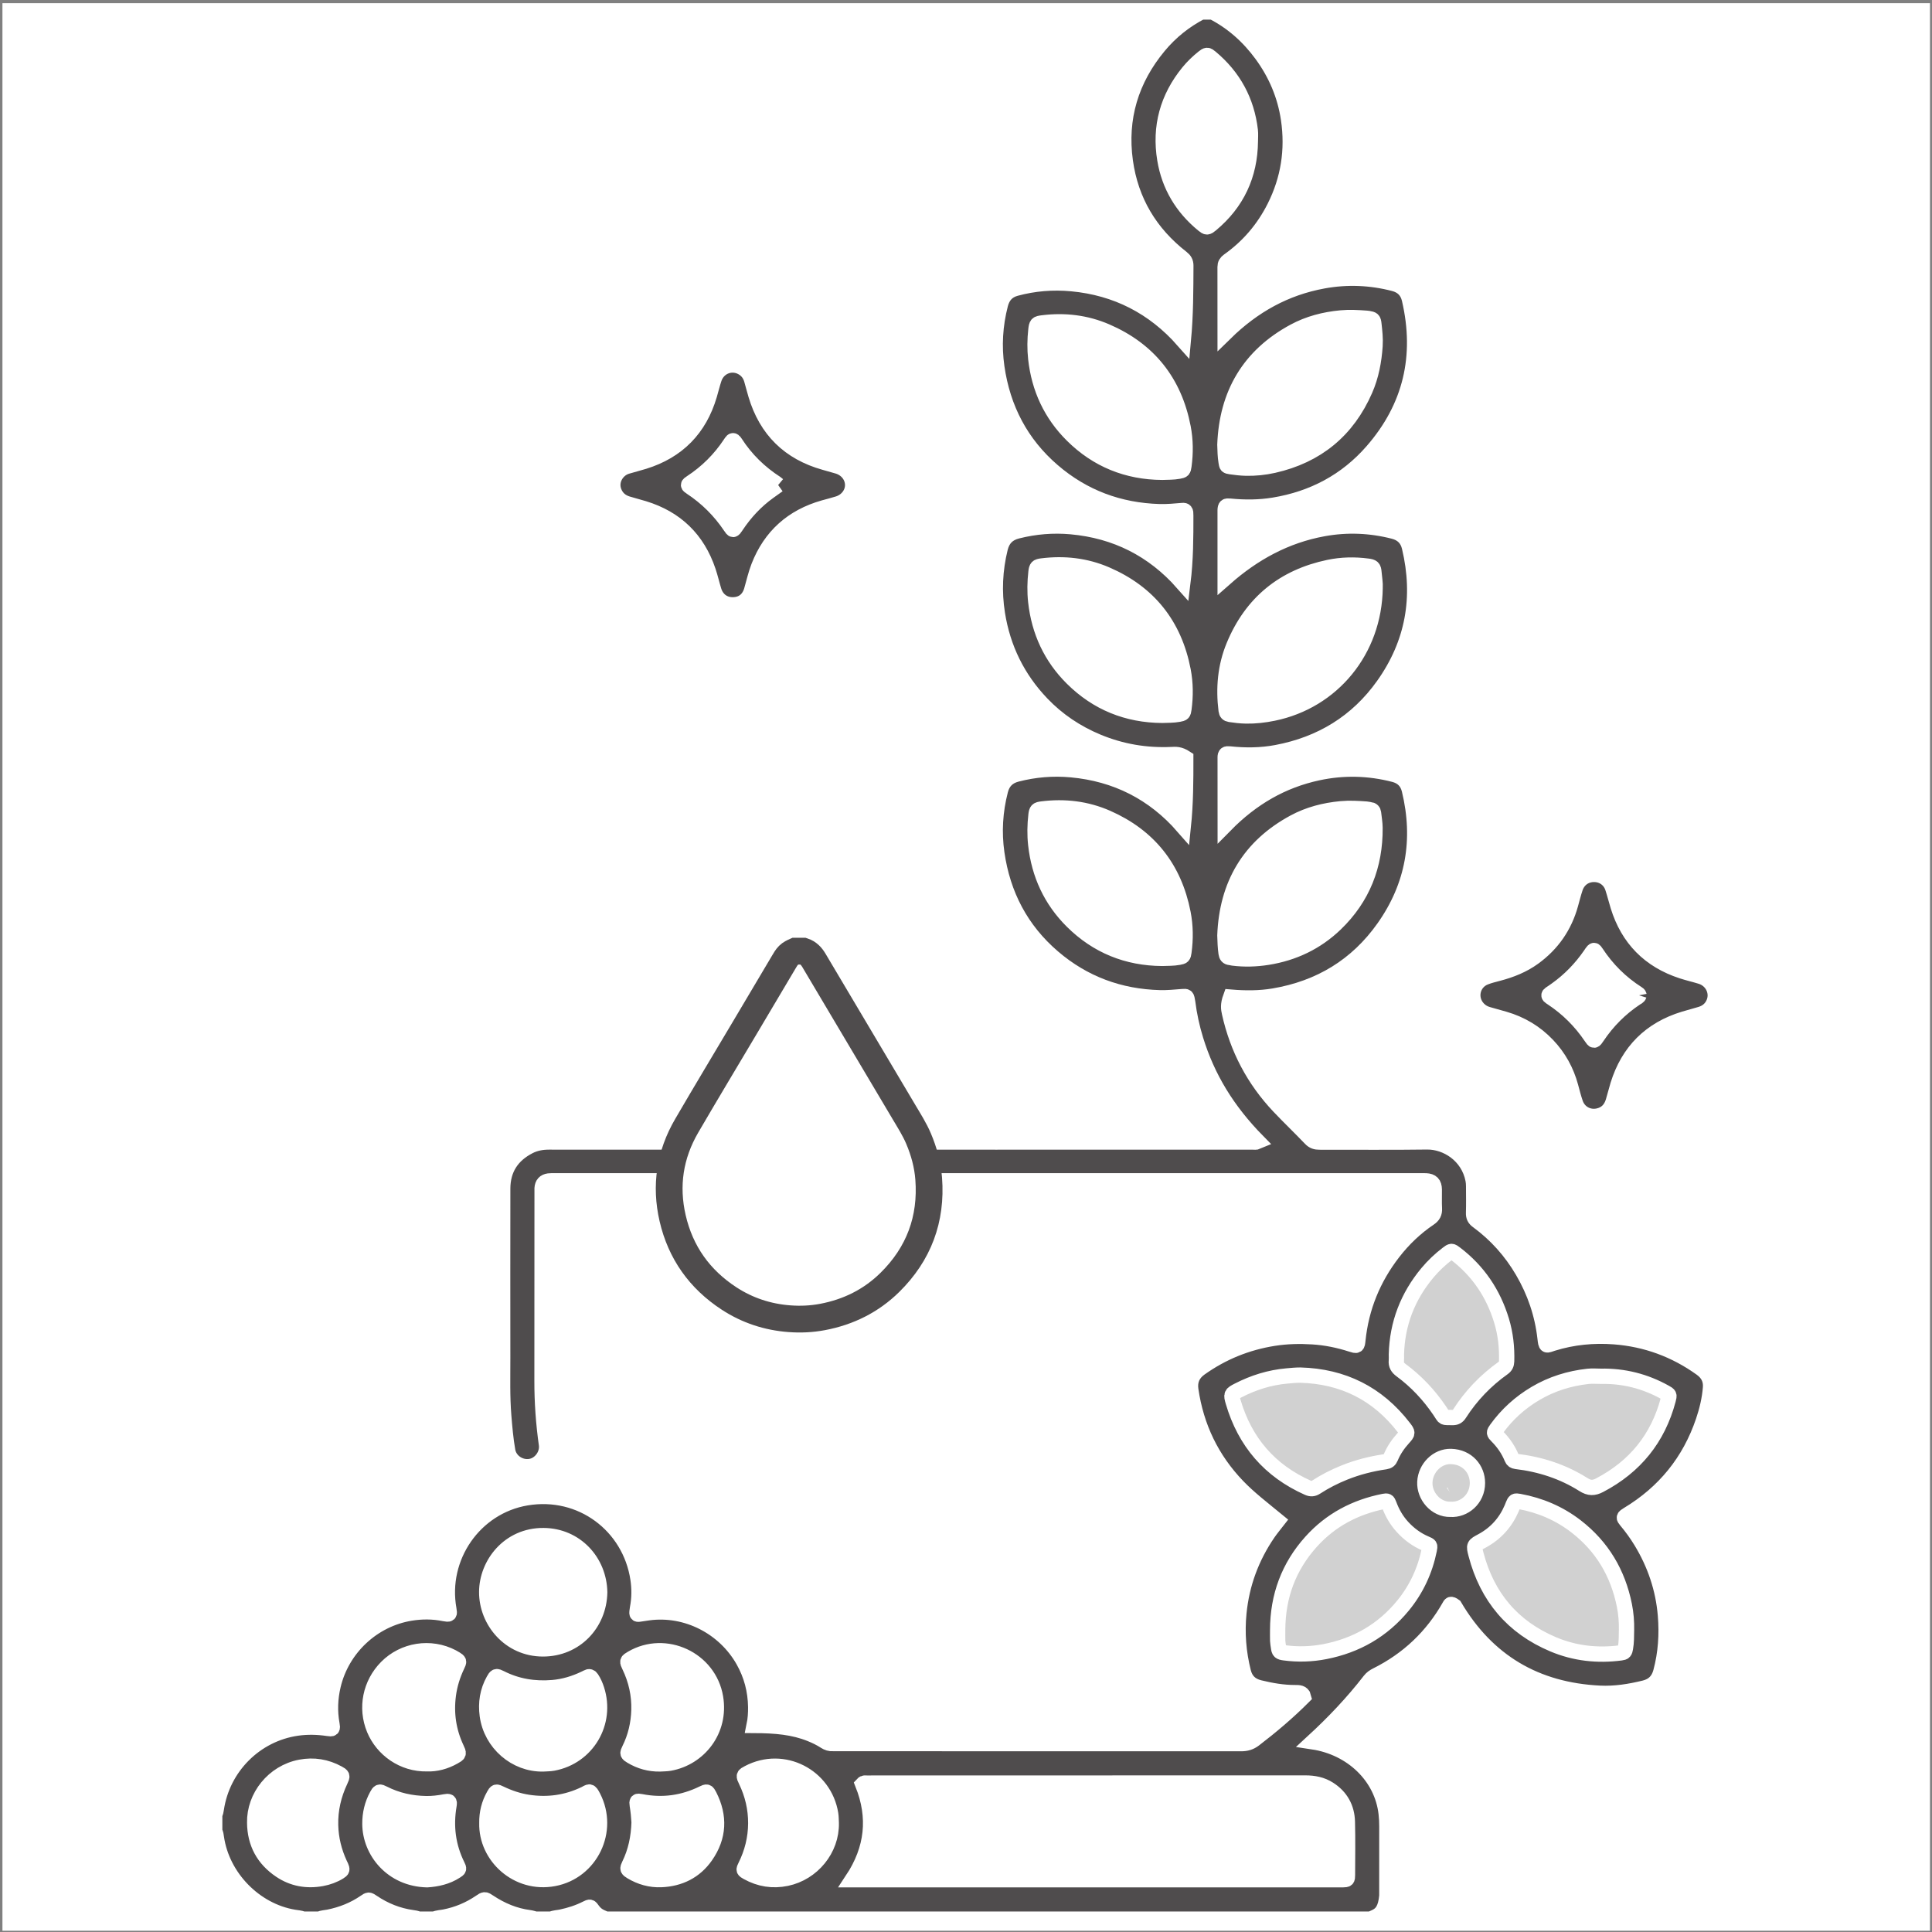
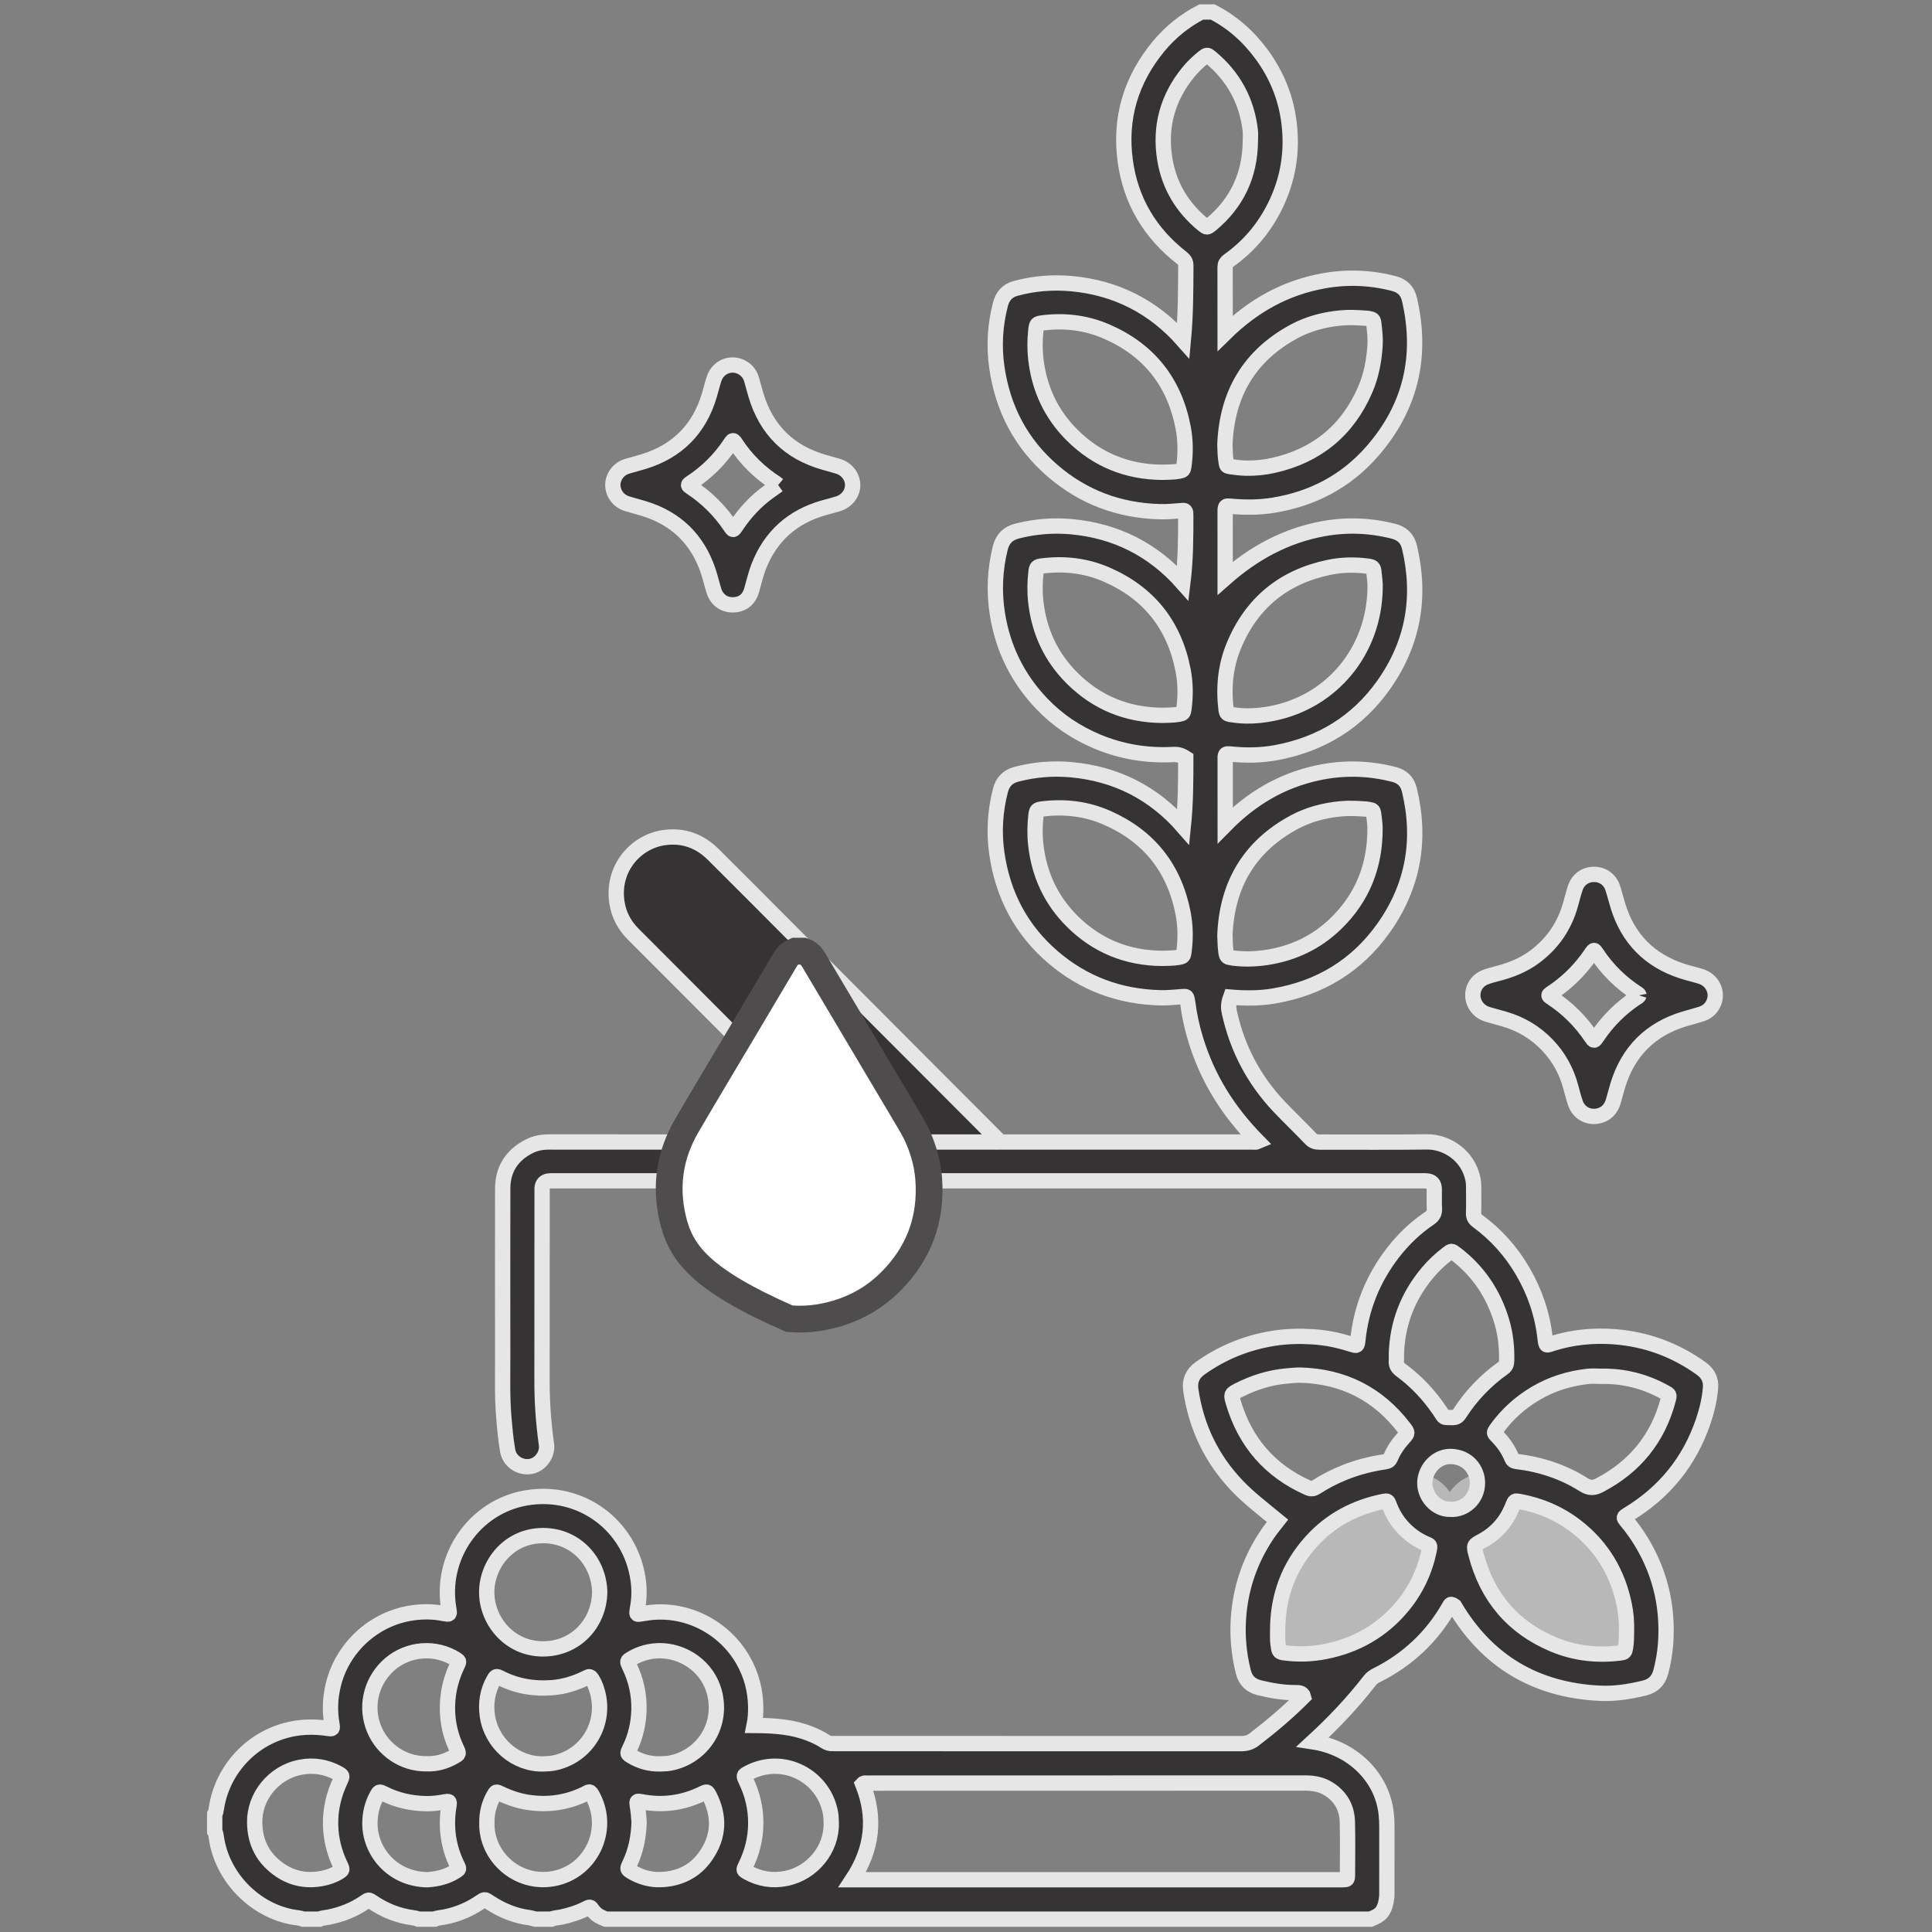
<svg xmlns="http://www.w3.org/2000/svg" width="433px" height="433px" viewBox="0 0 433 433" version="1.1">
  <rect x="0" y="0" width="433" height="433" fill="#808080" stroke="none" />
  <title>PURESOURCE™ INGREDIENTS</title>
  <desc>Created with Sketch.</desc>
  <defs />
  <g id="Page-1" stroke="none" stroke-width="1" fill="none" fill-rule="evenodd">
    <g id="PURESOURCE™-INGREDIENTS">
-       <rect id="Rectangle" fill="#FFFFFF" fill-rule="nonzero" x="0.547" y="0.714" width="432" height="432" />
      <g id="Group-39" transform="translate(47.547, 2.214)">
        <g id="Group-33" opacity="0.8" transform="translate(0.571, 0.038)">
          <g id="Group-20" transform="translate(218.231, 274.133)" fill="#C5C5C5" fill-rule="nonzero">
-             <ellipse id="Oval-Copy-22" cx="59.127" cy="27.951" rx="16.125" ry="27.951" />
-             <ellipse id="Oval-Copy-23" transform="translate(83.852, 46.226) rotate(-23.33) translate(-83.852, -46.226) " cx="83.852" cy="46.226" rx="27.951" ry="16.125" />
-             <ellipse id="Oval-Copy-24" transform="translate(32.251, 46.226) rotate(-66.67) translate(-32.251, -46.226) " cx="32.251" cy="46.226" rx="16.125" ry="27.951" />
            <ellipse id="Oval-Copy-25" transform="translate(37.626, 76.327) rotate(-44.866) translate(-37.626, -76.327) " cx="37.626" cy="76.327" rx="27.951" ry="16.125" />
            <ellipse id="Oval-Copy-26" transform="translate(79.552, 76.327) rotate(-45.134) translate(-79.552, -76.327) " cx="79.552" cy="76.327" rx="16.125" ry="27.951" />
          </g>
          <g id="Group-23" fill="#231F20" stroke="#FFFFFF" stroke-width="3.432">
            <path d="M276.952,336.017 C279.987,336.216 283.015,333.763 283.008,330.095 C283.001,327.047 280.773,324.287 277.104,324.172 C273.993,324.074 271.377,326.767 271.221,329.887 C271.065,333.002 273.664,336.096 276.952,336.017 Z M95.118,406.159 C95.01,409.592 94.352,412.736 92.9,415.696 C92.46,416.591 92.508,416.712 93.356,417.222 C95.42,418.463 97.682,419.103 100.063,419.003 C104.199,418.83 107.657,417.143 110.05,413.703 C113.04,409.404 113.237,404.846 110.869,400.186 C110.388,399.24 110.304,399.241 109.408,399.68 C104.984,401.847 100.361,402.488 95.523,401.528 C94.657,401.357 94.566,401.436 94.704,402.284 C94.923,403.62 95.053,404.964 95.118,406.159 Z M47.601,419.035 C49.791,418.891 52.027,418.413 54.027,417.121 C54.769,416.641 54.792,416.636 54.411,415.866 C52.289,411.574 51.706,407.069 52.514,402.364 C52.664,401.492 52.542,401.385 51.613,401.565 C50.214,401.836 48.793,402.007 47.38,401.983 C44.039,401.927 40.83,401.223 37.829,399.694 C36.926,399.234 36.844,399.256 36.355,400.155 C35.28,402.132 34.776,404.246 34.786,406.505 C34.816,412.647 39.688,418.852 47.601,419.035 Z M61.001,406.301 C60.795,413.777 67.827,420.316 76.012,418.771 C84.288,417.209 88.714,408.013 84.834,400.479 C84.03,398.918 84.022,399.305 82.953,399.819 C78.898,401.771 74.649,402.369 70.208,401.686 C68.049,401.353 66.009,400.66 64.045,399.722 C63.071,399.257 63.053,399.243 62.56,400.119 C61.492,402.018 60.965,404.062 61.001,406.301 Z M138.183,406.331 C138.143,405.657 138.161,404.973 138.054,404.311 C136.675,395.787 127.436,390.984 119.647,395.07 C118.508,395.668 118.506,395.672 119.068,396.832 C120.532,399.859 121.284,403.066 121.265,406.417 C121.245,409.77 120.448,412.965 118.951,415.976 C118.513,416.858 118.518,416.888 119.397,417.376 C122.143,418.898 125.066,419.369 128.139,418.729 C133.967,417.516 138.314,412.205 138.183,406.331 Z M73.601,393.079 C74.344,393.025 75.101,393.043 75.829,392.908 C83.466,391.491 88.012,383.821 85.623,376.405 C85.339,375.523 84.971,374.675 84.454,373.897 C84.217,373.539 83.947,373.427 83.559,373.642 C83.373,373.746 83.178,373.832 82.986,373.925 C80.691,375.03 78.277,375.766 75.746,375.978 C71.671,376.317 67.745,375.699 64.06,373.825 C63.102,373.338 63.03,373.367 62.5,374.314 C61.129,376.767 60.721,379.423 61.089,382.164 C61.937,388.484 67.458,393.204 73.601,393.079 Z M8.964,406.247 C9.007,410.821 10.947,414.395 14.721,416.935 C17.532,418.827 20.661,419.371 23.976,418.766 C25.378,418.509 26.719,418.028 27.939,417.271 C28.579,416.875 28.602,416.739 28.307,416.056 C28.222,415.86 28.12,415.673 28.03,415.479 C26.765,412.734 26.051,409.857 25.975,406.829 C25.886,403.313 26.67,399.99 28.163,396.821 C28.661,395.765 28.655,395.707 27.662,395.164 C25.012,393.715 22.19,393.251 19.224,393.816 C13.159,394.972 8.841,400.437 8.964,406.247 Z M99.768,393.078 C100.511,393.027 101.267,393.046 101.995,392.914 C108.536,391.724 113.489,385.573 112.25,378.193 C110.806,369.581 101.001,365.009 93.491,369.406 C92.404,370.043 92.406,370.042 92.956,371.188 C94.444,374.287 95.178,377.569 95.082,380.994 C94.996,384.078 94.31,387.048 92.922,389.833 C92.468,390.744 92.494,390.814 93.377,391.343 C95.342,392.52 97.468,393.115 99.768,393.078 Z M47.582,393.045 C49.582,393.13 51.647,392.579 53.581,391.495 C54.78,390.823 54.775,390.83 54.184,389.568 C52.403,385.764 51.816,381.778 52.364,377.615 C52.668,375.3 53.358,373.108 54.36,371.008 C54.803,370.078 54.803,370.075 54.006,369.566 C53.768,369.413 53.52,369.271 53.269,369.139 C48.358,366.565 42.355,367.547 38.527,371.407 C34.871,375.094 33.758,380.509 35.747,385.307 C37.611,389.8 42.188,393.163 47.582,393.045 Z M86.288,354.621 C86.172,347.714 80.932,341.96 73.702,341.905 C65.92,341.846 60.988,348.311 60.964,354.539 C60.939,361.011 66.062,367.303 73.578,367.299 C80.808,367.295 86.142,361.692 86.288,354.621 Z M232.11,29.444 C232.11,28.625 232.193,27.798 232.097,26.991 C231.318,20.354 228.338,14.903 223.216,10.629 C222.471,10.007 222.361,10.007 221.572,10.636 C220.347,11.615 219.219,12.694 218.223,13.912 C213.539,19.642 211.741,26.193 212.945,33.473 C213.923,39.386 216.85,44.255 221.487,48.069 C222.339,48.77 222.45,48.775 223.299,48.068 C229.113,43.227 232.027,36.995 232.11,29.444 Z M264.841,301.312 C264.841,301.775 264.878,302.241 264.833,302.699 C264.74,303.646 265.117,304.259 265.893,304.83 C269.301,307.338 272.156,310.391 274.535,313.895 C275.761,315.702 275.131,315.386 277.404,315.449 C278.127,315.469 278.572,315.228 278.967,314.611 C281.565,310.55 284.848,307.13 288.773,304.338 C289.329,303.943 289.528,303.491 289.548,302.824 C289.638,299.741 289.31,296.716 288.417,293.759 C286.568,287.645 283.171,282.598 278.081,278.723 C277.211,278.06 277.177,278.061 276.332,278.703 C274.658,279.977 273.135,281.411 271.784,283.031 C267.369,288.325 265.02,294.405 264.841,301.312 Z M310.669,306.199 C309.71,306.199 308.742,306.11 307.794,306.214 C303.614,306.675 299.669,307.894 296.03,310.044 C292.555,312.098 289.623,314.752 287.261,318.031 C286.692,318.821 286.689,318.914 287.343,319.564 C288.8,321.012 289.948,322.664 290.723,324.57 C290.901,325.009 291.176,325.221 291.67,325.28 C297.071,325.918 302.158,327.559 306.758,330.466 C308.101,331.315 309.08,331.296 310.41,330.598 C318.31,326.452 323.463,320.127 325.756,311.483 C326.051,310.371 326.033,310.354 325.055,309.808 C320.585,307.309 315.785,306.098 310.669,306.199 Z M243.304,305.937 C242.298,305.933 241.313,306.04 240.322,306.126 C236.447,306.464 232.819,307.609 229.375,309.379 C227.809,310.184 227.763,310.251 228.26,311.939 C230.906,320.934 236.46,327.391 245.043,331.203 C245.702,331.496 246.224,331.448 246.827,331.057 C248.827,329.76 250.941,328.677 253.156,327.786 C256.137,326.588 259.222,325.798 262.393,325.345 C263.007,325.258 263.32,324.99 263.549,324.438 C264.222,322.814 265.198,321.38 266.377,320.076 C267.425,318.919 267.431,318.887 266.489,317.666 C260.623,310.059 252.866,306.199 243.304,305.937 Z M238.232,363.042 C238.232,363.861 238.211,364.68 238.239,365.497 C238.256,365.957 238.352,366.414 238.412,366.873 C238.544,367.894 238.686,368.037 239.735,368.177 C242.787,368.586 245.833,368.492 248.848,367.902 C255.863,366.53 261.739,363.176 266.3,357.624 C269.313,353.956 271.262,349.764 272.208,345.109 C272.409,344.124 272.388,344.115 271.428,343.708 C269.399,342.849 267.675,341.576 266.188,339.947 C264.847,338.477 263.891,336.797 263.204,334.941 C262.911,334.148 262.789,334.085 262.03,334.236 C255.636,335.507 250.123,338.4 245.733,343.275 C240.685,348.881 238.254,355.515 238.232,363.042 Z M316.415,363.08 C316.456,361.223 316.307,359.385 315.943,357.562 C314.498,350.331 310.966,344.372 305.124,339.848 C301.344,336.922 297.059,335.108 292.367,334.245 C291.453,334.077 291.354,334.131 291.009,334.979 C290.902,335.242 290.804,335.51 290.692,335.772 C289.313,338.996 287.089,341.456 284.002,343.114 C282.176,344.095 282.155,344.084 282.683,346.104 C285.182,355.646 290.89,362.447 299.996,366.28 C304.85,368.324 309.924,368.871 315.136,368.19 C315.938,368.085 316.032,367.953 316.179,367.123 C316.417,365.783 316.393,364.43 316.415,363.08 Z M212.339,212.538 C213.586,212.485 214.829,212.534 216.062,212.3 C217.007,212.121 217.095,212.074 217.225,211.104 C217.616,208.189 217.593,205.277 217.03,202.391 C215.067,192.322 209.392,185.169 200.027,181.042 C195.379,178.993 190.472,178.417 185.428,179.057 C184.351,179.194 184.189,179.338 184.066,180.433 C183.818,182.632 183.772,184.823 184.016,187.032 C184.755,193.722 187.434,199.506 192.191,204.231 C197.744,209.746 204.509,212.484 212.339,212.538 Z M212.344,158.068 C213.592,158.019 214.834,158.061 216.067,157.829 C217.007,157.651 217.095,157.603 217.226,156.628 C217.611,153.75 217.596,150.873 217.047,148.021 C215.084,137.82 209.345,130.606 199.825,126.492 C195.227,124.505 190.391,123.963 185.422,124.588 C184.348,124.723 184.19,124.867 184.066,125.968 C183.817,128.167 183.772,130.358 184.016,132.568 C184.756,139.257 187.436,145.041 192.195,149.764 C197.75,155.278 204.515,158.015 212.344,158.068 Z M212.35,103.598 C213.598,103.547 214.841,103.591 216.074,103.358 C217.007,103.182 217.094,103.131 217.226,102.152 C217.614,99.273 217.595,96.396 217.046,93.545 C215.08,83.345 209.341,76.129 199.818,72.021 C195.291,70.067 190.528,69.495 185.629,70.103 C184.258,70.273 184.197,70.349 184.046,71.717 C183.811,73.847 183.783,75.967 184.018,78.104 C184.755,84.794 187.44,90.577 192.2,95.299 C197.755,100.812 204.521,103.547 212.35,103.598 Z M226.406,97.413 C226.454,98.725 226.462,100.003 226.677,101.274 C226.826,102.156 226.793,102.212 227.697,102.344 C228.818,102.507 229.951,102.64 231.082,102.668 C233.179,102.72 235.267,102.507 237.313,102.045 C246.989,99.858 253.864,94.235 257.839,85.112 C259.203,81.981 259.822,78.667 260.053,75.275 C260.164,73.635 259.981,72.005 259.798,70.381 C259.684,69.371 259.564,69.297 258.547,69.122 C258.407,69.098 258.265,69.084 258.124,69.074 C256.216,68.938 254.321,68.823 252.392,69.006 C248.699,69.357 245.171,70.266 241.924,72.02 C231.849,77.464 226.839,86.055 226.406,97.413 Z M226.406,207.406 C226.448,208.755 226.491,210.065 226.674,211.375 C226.758,211.971 226.981,212.286 227.577,212.341 C227.787,212.36 227.993,212.434 228.203,212.46 C230.789,212.786 233.363,212.709 235.939,212.303 C241.796,211.379 246.928,208.927 251.19,204.822 C257.274,198.961 260.123,191.696 260.049,183.27 C260.039,182.174 259.835,181.08 259.72,179.985 C259.673,179.536 259.438,179.279 258.976,179.228 C258.695,179.196 258.42,179.106 258.138,179.086 C256.23,178.948 254.336,178.829 252.407,179.013 C248.714,179.364 245.184,180.269 241.937,182.021 C231.859,187.46 226.846,196.049 226.406,207.406 Z M260.07,129.53 C260.143,128.478 259.913,127.282 259.818,126.078 C259.727,124.937 259.53,124.785 258.391,124.634 C255.481,124.247 252.569,124.311 249.707,124.908 C239.54,127.031 232.371,132.875 228.392,142.512 C226.477,147.15 226.066,152.007 226.688,156.97 C226.758,157.528 226.998,157.782 227.537,157.865 C228.73,158.048 229.93,158.188 231.133,158.209 C233.196,158.247 235.24,158.011 237.261,157.597 C250.511,154.882 259.887,143.52 260.07,129.53 Z M175.825,253.579 C175.658,253.186 175.328,252.963 175.062,252.697 C159.946,237.541 144.827,222.388 129.708,207.234 C123.73,201.243 117.771,195.234 111.766,189.271 C108.778,186.304 105.201,184.918 100.934,185.441 C94.48,186.232 88.905,192.338 90.169,200.146 C90.609,202.864 91.858,205.159 93.806,207.116 C102.839,216.187 111.922,225.206 120.906,234.325 C126.994,240.507 133.161,246.609 139.271,252.77 C139.916,253.42 140.56,253.725 141.499,253.722 C152.583,253.69 163.667,253.702 174.751,253.697 C175.092,253.697 175.45,253.783 175.825,253.579 Z M142.899,419.034 L144.537,419.034 L252.099,419.034 C252.347,419.034 252.596,419.038 252.845,419.033 C253.812,419.011 253.874,418.967 253.876,418 C253.883,414.012 253.956,410.023 253.851,406.039 C253.769,402.931 252.397,400.432 249.731,398.728 C248.12,397.698 246.345,397.36 244.449,397.361 C213.748,397.376 183.046,397.373 152.345,397.375 C150.284,397.375 148.223,397.37 146.162,397.38 C145.862,397.381 145.524,397.274 145.228,397.597 C148.189,405.029 147.478,412.123 142.899,419.034 Z M223.667,0.433 C228.114,2.721 231.739,5.967 234.68,9.992 C237.844,14.321 239.888,19.142 240.671,24.446 C241.686,31.328 240.668,37.922 237.532,44.156 C235.087,49.017 231.656,53.039 227.216,56.181 C226.7,56.546 226.448,56.941 226.451,57.583 C226.467,62.531 226.459,67.48 226.461,72.429 C232.783,66.23 239.967,62.251 248.464,60.702 C253.769,59.735 259.07,59.943 264.304,61.305 C266.145,61.785 267.325,62.926 267.766,64.826 C270.724,77.579 268.057,88.998 259.456,98.866 C253.613,105.568 246.152,109.518 237.377,110.963 C234.095,111.503 230.806,111.514 227.508,111.185 C226.653,111.1 226.502,111.219 226.462,112.069 C226.458,117.588 226.456,122.465 226.46,127.342 C232.796,121.759 239.983,117.782 248.479,116.238 C253.749,115.28 259.014,115.485 264.217,116.819 C266.101,117.301 267.31,118.436 267.772,120.38 C270.441,131.582 268.587,141.972 261.917,151.346 C256.037,159.609 247.935,164.541 237.993,166.412 C234.518,167.066 231.006,167.099 227.492,166.723 C226.676,166.636 226.472,166.758 226.47,167.517 C226.458,172.572 226.467,177.627 226.475,182.682 C232.492,176.569 239.252,172.671 247.243,170.951 C252.957,169.722 258.669,169.86 264.335,171.324 C266.13,171.788 267.296,172.906 267.746,174.763 C270.444,185.918 268.64,196.292 262.028,205.653 C255.996,214.195 247.661,219.238 237.345,220.976 C234.133,221.517 230.914,221.496 227.685,221.227 C227.064,222.924 227.227,223.837 227.428,224.739 C229.205,232.743 232.877,239.739 238.511,245.704 C240.833,248.161 243.285,250.487 245.616,252.933 C246.189,253.535 246.8,253.716 247.594,253.713 C255.625,253.694 263.657,253.783 271.687,253.669 C276.076,253.608 280.96,256.687 282.022,262.132 C282.118,262.626 282.153,263.12 282.154,263.618 C282.159,265.612 282.203,267.606 282.139,269.598 C282.114,270.406 282.365,270.906 283.01,271.378 C287.171,274.421 290.542,278.195 293.142,282.643 C295.852,287.277 297.556,292.258 298.16,297.612 C298.386,299.62 298.397,299.289 299.897,298.822 C304.4,297.421 309.027,296.982 313.695,297.336 C320.828,297.877 327.334,300.272 333.161,304.461 C334.625,305.513 335.391,306.906 335.245,308.754 C335.044,311.326 334.45,313.818 333.627,316.248 C330.559,325.311 324.883,332.276 316.699,337.2 C315.775,337.769 315.752,337.85 316.304,338.508 C317.542,339.982 318.669,341.532 319.671,343.178 C322.778,348.279 324.648,353.806 325.143,359.753 C325.499,364.03 325.222,368.287 324.102,372.461 C323.586,374.388 322.428,375.581 320.451,376.065 C317.155,376.874 313.816,377.403 310.435,377.24 C296.117,376.549 285.185,370.121 277.858,357.697 C276.988,357.053 276.919,357.412 276.773,357.67 C272.897,364.531 267.427,369.705 260.385,373.215 C259.803,373.504 259.295,373.855 258.89,374.379 C255.051,379.347 250.736,383.873 246.123,388.12 C254.86,389.435 261.627,395.91 262.552,404.184 C262.66,405.143 262.706,406.097 262.706,407.059 C262.704,412.257 262.706,417.454 262.703,422.652 C262.437,425.585 261.554,426.75 260.033,427.43 C259.709,427.574 259.385,427.718 259.06,427.863 L87.633,427.863 C87.309,427.72 86.986,427.575 86.661,427.434 C85.86,427.087 85.208,426.563 84.704,425.845 C84.152,425.059 84.136,425.05 83.277,425.487 C81.492,426.393 79.604,426.988 77.654,427.401 C76.929,427.555 76.17,427.548 75.479,427.863 L71.855,427.863 C71.409,427.752 70.969,427.594 70.516,427.537 C67.207,427.115 64.231,425.847 61.473,424.016 C60.511,423.378 60.51,423.366 59.531,424.035 C57.094,425.7 54.431,426.816 51.536,427.385 C50.773,427.535 49.98,427.539 49.253,427.863 L45.629,427.863 C45.209,427.652 44.745,427.595 44.294,427.533 C41.04,427.083 38.08,425.888 35.365,424.054 C34.518,423.482 34.511,423.479 33.712,424.03 C31.222,425.744 28.475,426.835 25.523,427.423 C24.831,427.561 24.112,427.568 23.454,427.863 L19.829,427.863 C19.163,427.594 18.45,427.563 17.752,427.447 C8.997,425.991 1.66,418.467 0.382,409.639 C0.311,409.146 0.266,408.65 0,408.21 L0,404.366 C0.233,403.993 0.297,403.571 0.359,403.147 C1.745,393.783 9.136,386.393 18.443,385.056 C20.746,384.725 23.043,384.776 25.338,385.119 C26.403,385.279 26.471,385.223 26.284,384.198 C25.753,381.284 25.866,378.39 26.544,375.513 C28.512,367.153 35.444,360.661 43.9,359.285 C46.407,358.877 48.92,358.877 51.42,359.387 C52.641,359.61 52.687,359.563 52.485,358.435 C50.38,346.742 58.216,335.405 69.868,333.446 C82.152,331.381 93.067,339.658 94.867,351.575 C95.199,353.77 95.18,355.971 94.764,358.16 C94.542,359.556 94.567,359.586 95.191,359.499 C95.859,359.405 96.524,359.292 97.192,359.202 C105.76,358.048 114.245,362.453 118.462,369.911 C120.29,373.144 121.202,376.622 121.251,380.313 C121.27,381.691 121.179,383.085 120.896,384.454 C125.715,384.477 129.694,384.813 133.552,386.371 C134.675,386.824 135.763,387.352 136.778,388.013 C137.338,388.376 137.921,388.567 138.586,388.517 C169.502,388.515 199.779,388.511 230.056,388.531 C231.175,388.532 232.085,388.277 232.992,387.583 C236.868,384.62 240.575,381.469 244.026,378.017 C243.805,377.101 242.964,377.099 242.122,377.102 C239.405,377.109 236.753,376.642 234.125,375.998 C232.231,375.534 231.026,374.399 230.54,372.466 C229.445,368.109 229.101,363.708 229.541,359.233 C230.182,352.714 232.384,346.778 236.071,341.387 C236.733,340.42 237.487,339.516 238.208,338.59 C234.777,335.774 231.845,333.537 229.265,330.852 C223.436,324.786 219.968,317.557 218.76,309.234 C218.468,307.213 219.166,305.607 220.835,304.419 C225.815,300.874 231.316,298.638 237.358,297.683 C240.258,297.225 243.167,297.163 246.07,297.344 C249.013,297.526 251.908,298.114 254.726,299.025 C256.04,299.449 256.069,299.432 256.209,298.077 C256.96,290.77 259.631,284.239 264.122,278.446 C266.428,275.471 269.121,272.894 272.239,270.793 C273.08,270.227 273.418,269.608 273.361,268.606 C273.282,267.186 273.358,265.759 273.333,264.335 C273.31,263.007 272.765,262.463 271.458,262.399 C271.103,262.382 270.747,262.393 270.391,262.393 C205.68,262.392 140.969,262.392 76.257,262.394 C75.796,262.394 75.328,262.369 74.874,262.43 C73.917,262.558 73.445,263.096 73.379,264.07 C73.366,279.094 73.381,293.156 73.359,307.218 C73.351,311.996 73.686,316.743 74.355,321.471 C74.675,323.733 72.991,326.043 70.765,326.414 C68.425,326.804 66.076,325.233 65.669,322.917 C65.214,320.324 64.988,317.699 64.775,315.074 C64.424,310.739 64.552,306.395 64.547,302.054 C64.533,289.416 64.528,276.777 64.55,264.139 C64.558,259.763 66.634,256.619 70.492,254.654 C71.87,253.953 73.36,253.689 74.925,253.69 C91.983,253.709 218.428,253.702 232.607,253.697 C232.987,253.697 233.379,253.782 233.804,253.595 C226.892,246.573 222.486,239.235 219.884,230.809 C219.033,228.051 218.424,225.235 218.062,222.369 C217.845,221.034 217.835,221.036 216.928,221.108 C215.23,221.241 213.535,221.412 211.825,221.367 C202.793,221.131 194.771,218.174 187.9,212.293 C180.731,206.157 176.622,198.286 175.289,188.979 C174.612,184.25 174.899,179.536 176.1,174.893 C176.599,172.96 177.767,171.772 179.73,171.262 C183.766,170.214 187.878,169.88 191.992,170.258 C202.018,171.18 210.424,175.426 217.079,183.049 C217.634,177.685 217.633,172.665 217.633,167.645 C216.212,166.715 215.33,166.823 214.444,166.863 C208.718,167.122 203.196,166.186 197.894,163.984 C193.135,162.007 188.928,159.19 185.37,155.467 C179.955,149.803 176.64,143.058 175.413,135.307 C174.63,130.361 174.853,125.453 176.057,120.585 C176.569,118.517 177.776,117.286 179.878,116.755 C183.851,115.751 187.89,115.421 191.931,115.784 C201.92,116.682 210.306,120.894 216.977,128.446 C217.635,123.133 217.633,118.185 217.633,113.236 C217.67,112.304 217.473,112.12 216.943,112.164 C215.21,112.309 213.48,112.477 211.734,112.426 C202.704,112.165 194.69,109.192 187.831,103.293 C180.707,97.166 176.623,89.321 175.291,80.054 C174.612,75.326 174.896,70.611 176.096,65.968 C176.571,64.132 177.631,62.895 179.511,62.385 C183.64,61.263 187.86,60.932 192.083,61.324 C202.074,62.253 210.426,66.538 217.09,74.079 C217.635,68.201 217.618,62.754 217.649,57.307 C217.654,56.501 217.361,56.021 216.739,55.538 C209.646,50.02 205.316,42.797 204.085,33.902 C202.746,24.224 205.367,15.574 211.614,8.054 C214.259,4.871 217.435,2.339 221.108,0.433 L223.667,0.433 Z" id="Fill-1" />
            <path d="M126.283,106.451 C126.054,106.26 125.956,106.159 125.841,106.086 C122.155,103.713 119.084,100.717 116.695,97.029 C116.637,96.94 116.575,96.854 116.513,96.767 C116.299,96.465 116.077,96.424 115.848,96.75 C115.747,96.895 115.649,97.043 115.551,97.191 C113.228,100.697 110.308,103.599 106.792,105.9 C106.015,106.408 106.007,106.477 106.75,106.967 C110.288,109.298 113.229,112.228 115.594,115.746 C116.19,116.632 116.202,116.624 116.789,115.761 C116.829,115.703 116.867,115.642 116.906,115.583 C118.894,112.606 121.295,110.025 124.207,107.934 C124.865,107.461 125.524,106.992 126.283,106.451 M116.047,133.304 C114.066,133.293 112.492,132.118 111.878,130.132 C111.427,128.673 111.092,127.178 110.604,125.732 C108.196,118.585 103.373,113.915 96.173,111.72 C94.954,111.348 93.714,111.039 92.496,110.663 C91.101,110.232 90.078,109.373 89.525,107.98 C88.537,105.485 90.146,102.949 92.35,102.279 C93.638,101.888 94.948,101.569 96.233,101.169 C103.752,98.828 108.633,93.868 110.87,86.3 C111.233,85.074 111.525,83.824 111.931,82.614 C112.89,79.753 116.141,78.663 118.591,80.355 C119.47,80.963 120.039,81.807 120.334,82.831 C120.658,83.957 120.948,85.094 121.281,86.217 C123.626,94.118 128.767,99.168 136.683,101.386 C137.673,101.664 138.663,101.936 139.648,102.23 C141.632,102.823 142.964,104.516 142.979,106.44 C142.993,108.299 141.709,110.012 139.772,110.637 C138.694,110.985 137.589,111.248 136.498,111.557 C129.481,113.551 124.565,117.912 121.915,124.736 C121.249,126.451 120.848,128.27 120.333,130.043 C119.719,132.161 118.206,133.316 116.047,133.304" id="Fill-4" />
            <path d="M319.222,220.82 C319.181,220.606 319.016,220.518 318.868,220.424 C315.127,218.038 312.051,214.981 309.617,211.273 C309.176,210.601 309.109,210.615 308.653,211.242 C308.526,211.415 308.415,211.6 308.293,211.777 C306.197,214.812 303.666,217.421 300.659,219.564 C300.222,219.875 299.784,220.189 299.329,220.473 C298.912,220.733 298.975,220.95 299.338,221.182 C299.459,221.259 299.578,221.339 299.697,221.418 C303.211,223.738 306.136,226.65 308.49,230.139 C309.149,231.115 309.155,231.113 309.832,230.102 C312.152,226.634 315.042,223.737 318.519,221.426 C318.777,221.255 319.118,221.158 319.222,220.82 M309.161,193.717 C311.07,193.723 312.699,194.862 313.311,196.711 C313.761,198.071 314.096,199.468 314.52,200.838 C316.783,208.158 321.575,213 328.85,215.375 C330.245,215.83 331.682,216.156 333.086,216.589 C335.566,217.353 336.912,219.955 336.043,222.305 C335.523,223.708 334.495,224.615 333.075,225.052 C331.842,225.431 330.589,225.746 329.355,226.119 C321.772,228.414 316.821,233.363 314.483,240.925 C314.102,242.157 313.809,243.417 313.43,244.65 C312.905,246.359 311.797,247.505 310.014,247.869 C307.814,248.319 305.708,247.13 304.976,245.004 C304.556,243.786 304.24,242.531 303.904,241.285 C302.951,237.751 301.233,234.644 298.712,231.993 C296.032,229.176 292.804,227.245 289.073,226.158 C287.834,225.798 286.592,225.451 285.349,225.106 C284.535,224.88 283.833,224.475 283.242,223.869 C281.037,221.613 281.793,217.924 284.734,216.774 C285.698,216.397 286.717,216.154 287.72,215.887 C290.548,215.136 293.228,214.076 295.618,212.34 C299.78,209.316 302.531,205.33 303.897,200.376 C304.23,199.166 304.535,197.946 304.933,196.758 C305.576,194.842 307.195,193.711 309.161,193.717" id="Fill-6" />
          </g>
        </g>
-         <rect id="Rectangle-2" fill="#FFFFFF" x="82.695" y="184.184" width="93.971" height="68.599" />
-         <path d="M132.513,210.96 C133.596,211.322 134.305,212.076 134.877,213.042 C141.603,224.388 148.351,235.721 155.08,247.065 C156.228,249.001 157.442,250.901 158.324,252.985 C159.543,255.863 160.356,258.838 160.592,261.959 C161.28,271.034 158.372,278.811 151.897,285.192 C147.704,289.324 142.606,291.852 136.793,292.95 C134.331,293.415 131.848,293.524 129.371,293.337 C124.506,292.97 119.976,291.488 115.882,288.823 C109.251,284.505 104.973,278.489 103.201,270.803 C101.523,263.523 102.582,256.573 106.348,250.109 C110.631,242.757 115.023,235.467 119.366,228.15 C122.279,223.243 125.188,218.334 128.102,213.427 C128.421,212.89 128.725,212.345 129.175,211.894 C129.613,211.454 130.156,211.207 130.705,210.96 L132.513,210.96 Z" id="Fill-4" stroke="#4F4C4D" stroke-width="6" fill="#FFFFFF" />
+         <path d="M132.513,210.96 C133.596,211.322 134.305,212.076 134.877,213.042 C141.603,224.388 148.351,235.721 155.08,247.065 C156.228,249.001 157.442,250.901 158.324,252.985 C159.543,255.863 160.356,258.838 160.592,261.959 C161.28,271.034 158.372,278.811 151.897,285.192 C147.704,289.324 142.606,291.852 136.793,292.95 C134.331,293.415 131.848,293.524 129.371,293.337 C109.251,284.505 104.973,278.489 103.201,270.803 C101.523,263.523 102.582,256.573 106.348,250.109 C110.631,242.757 115.023,235.467 119.366,228.15 C122.279,223.243 125.188,218.334 128.102,213.427 C128.421,212.89 128.725,212.345 129.175,211.894 C129.613,211.454 130.156,211.207 130.705,210.96 L132.513,210.96 Z" id="Fill-4" stroke="#4F4C4D" stroke-width="6" fill="#FFFFFF" />
      </g>
    </g>
  </g>
</svg>